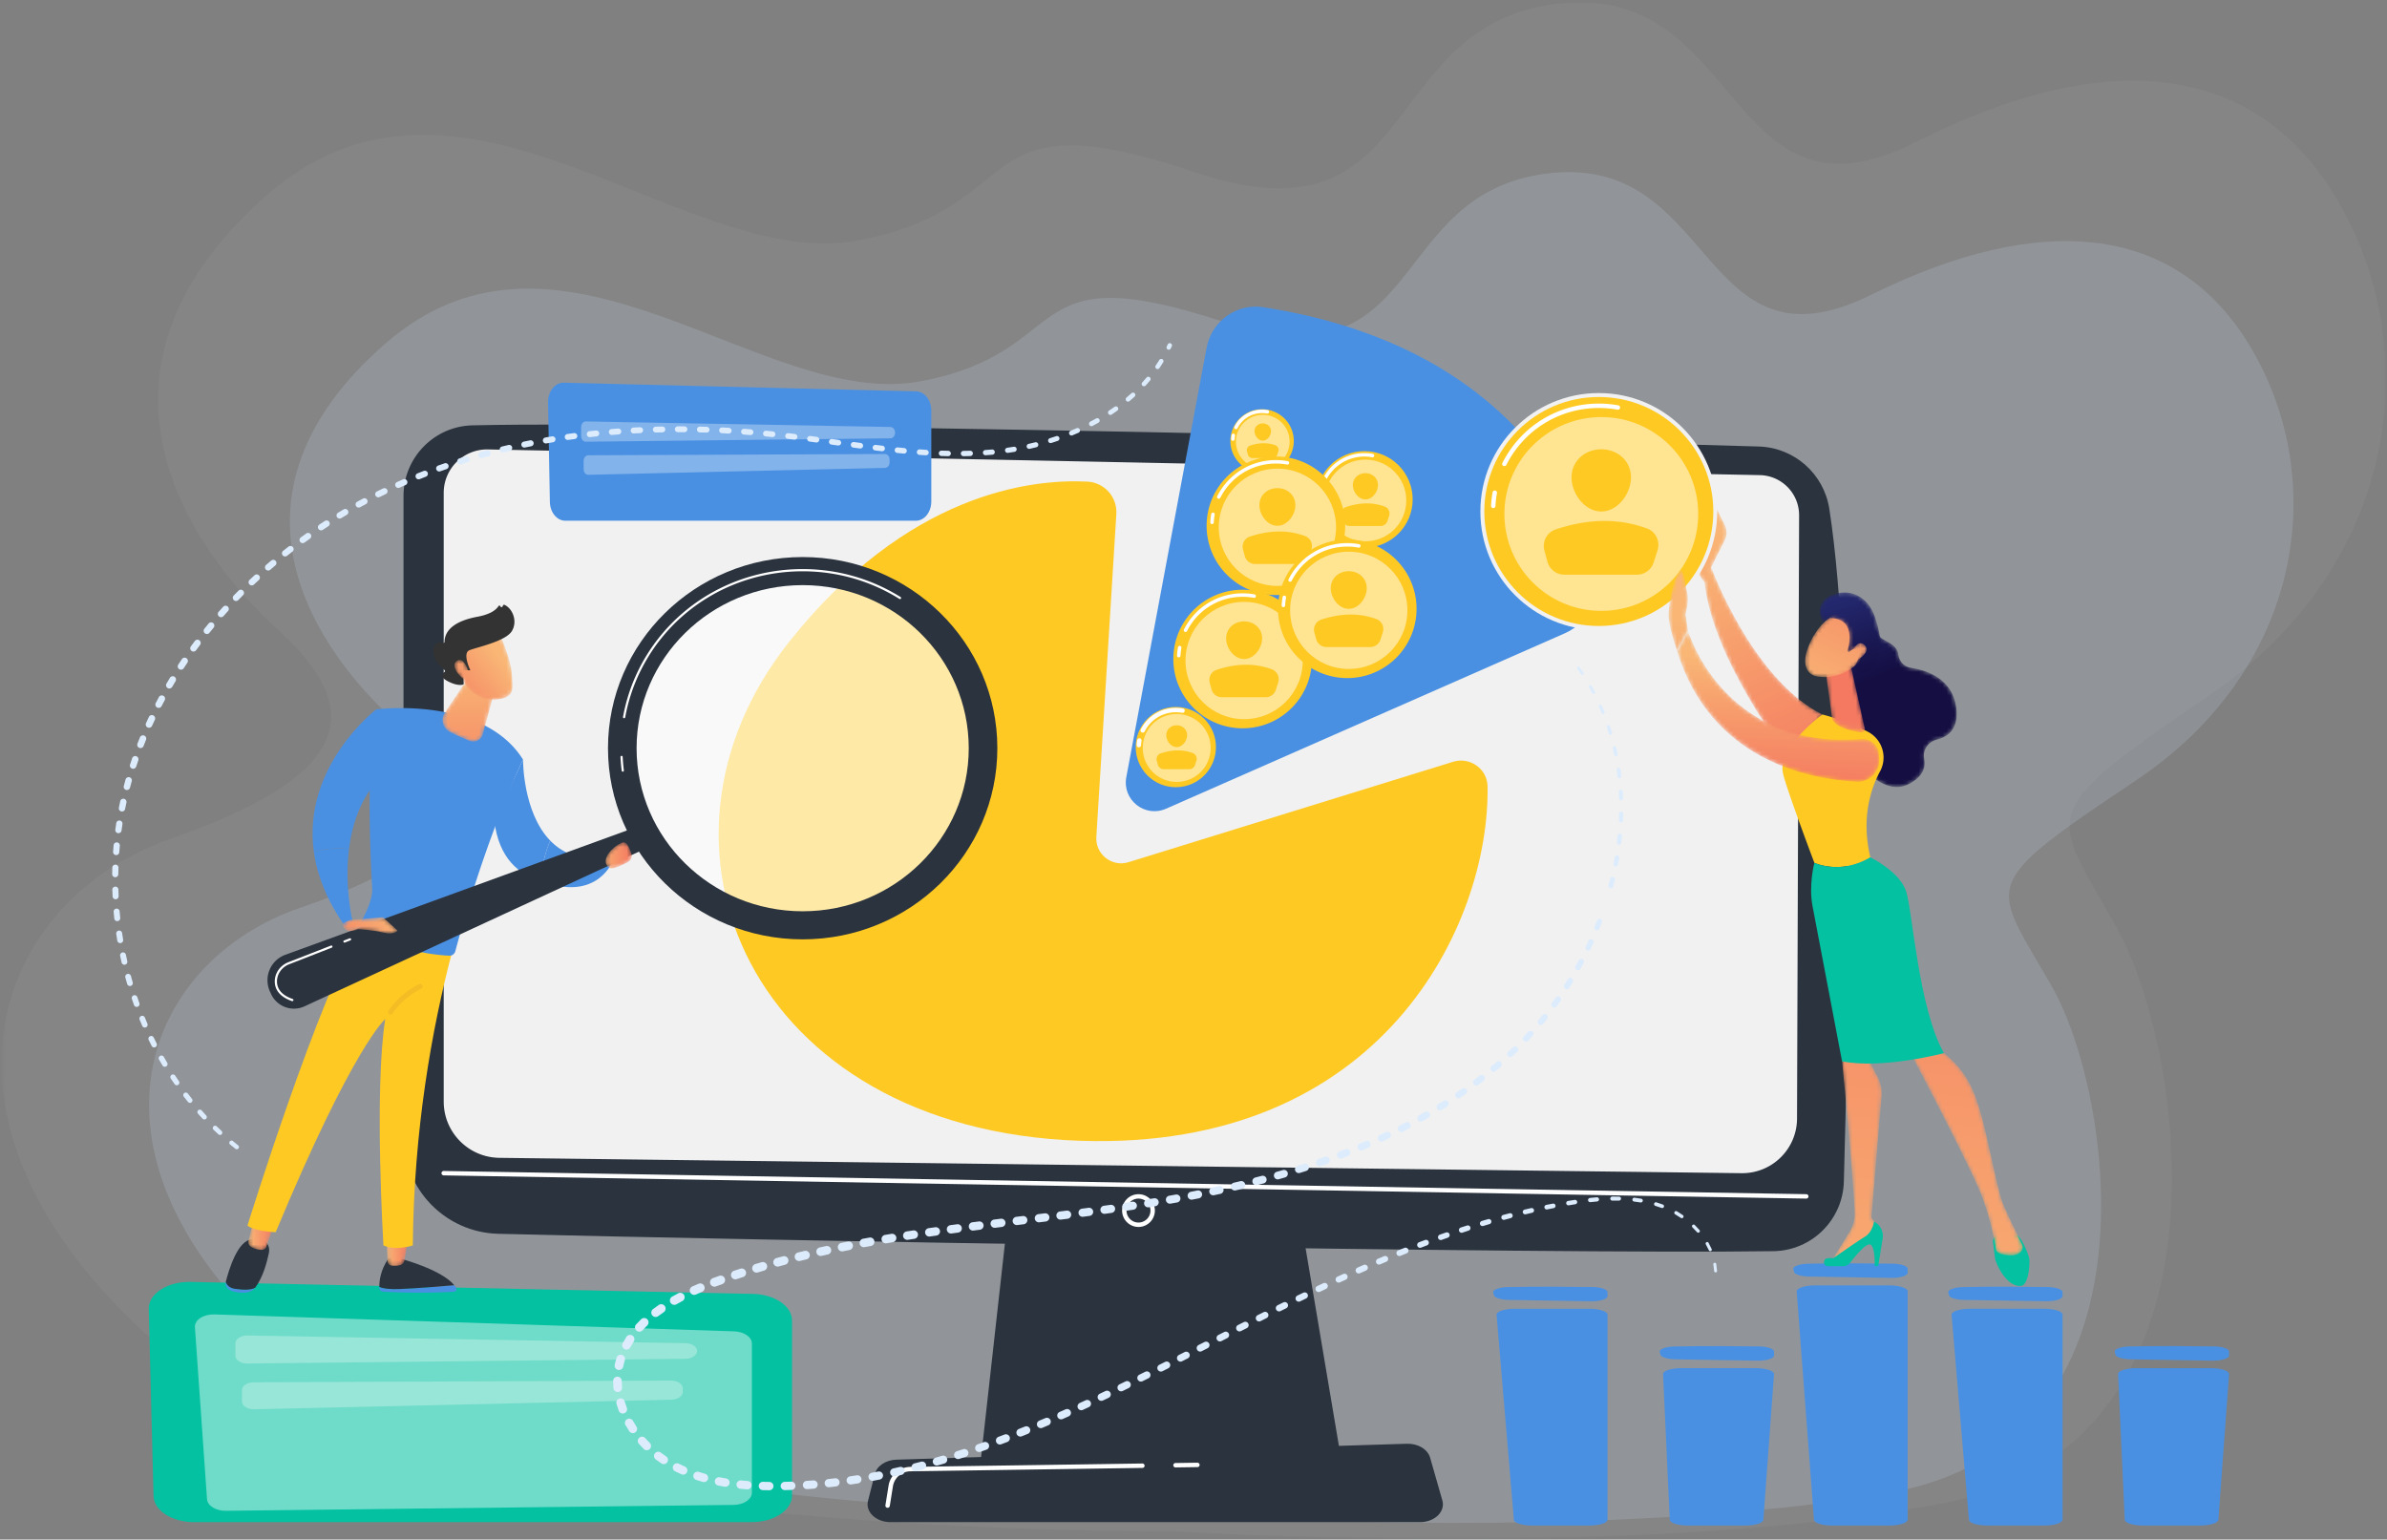
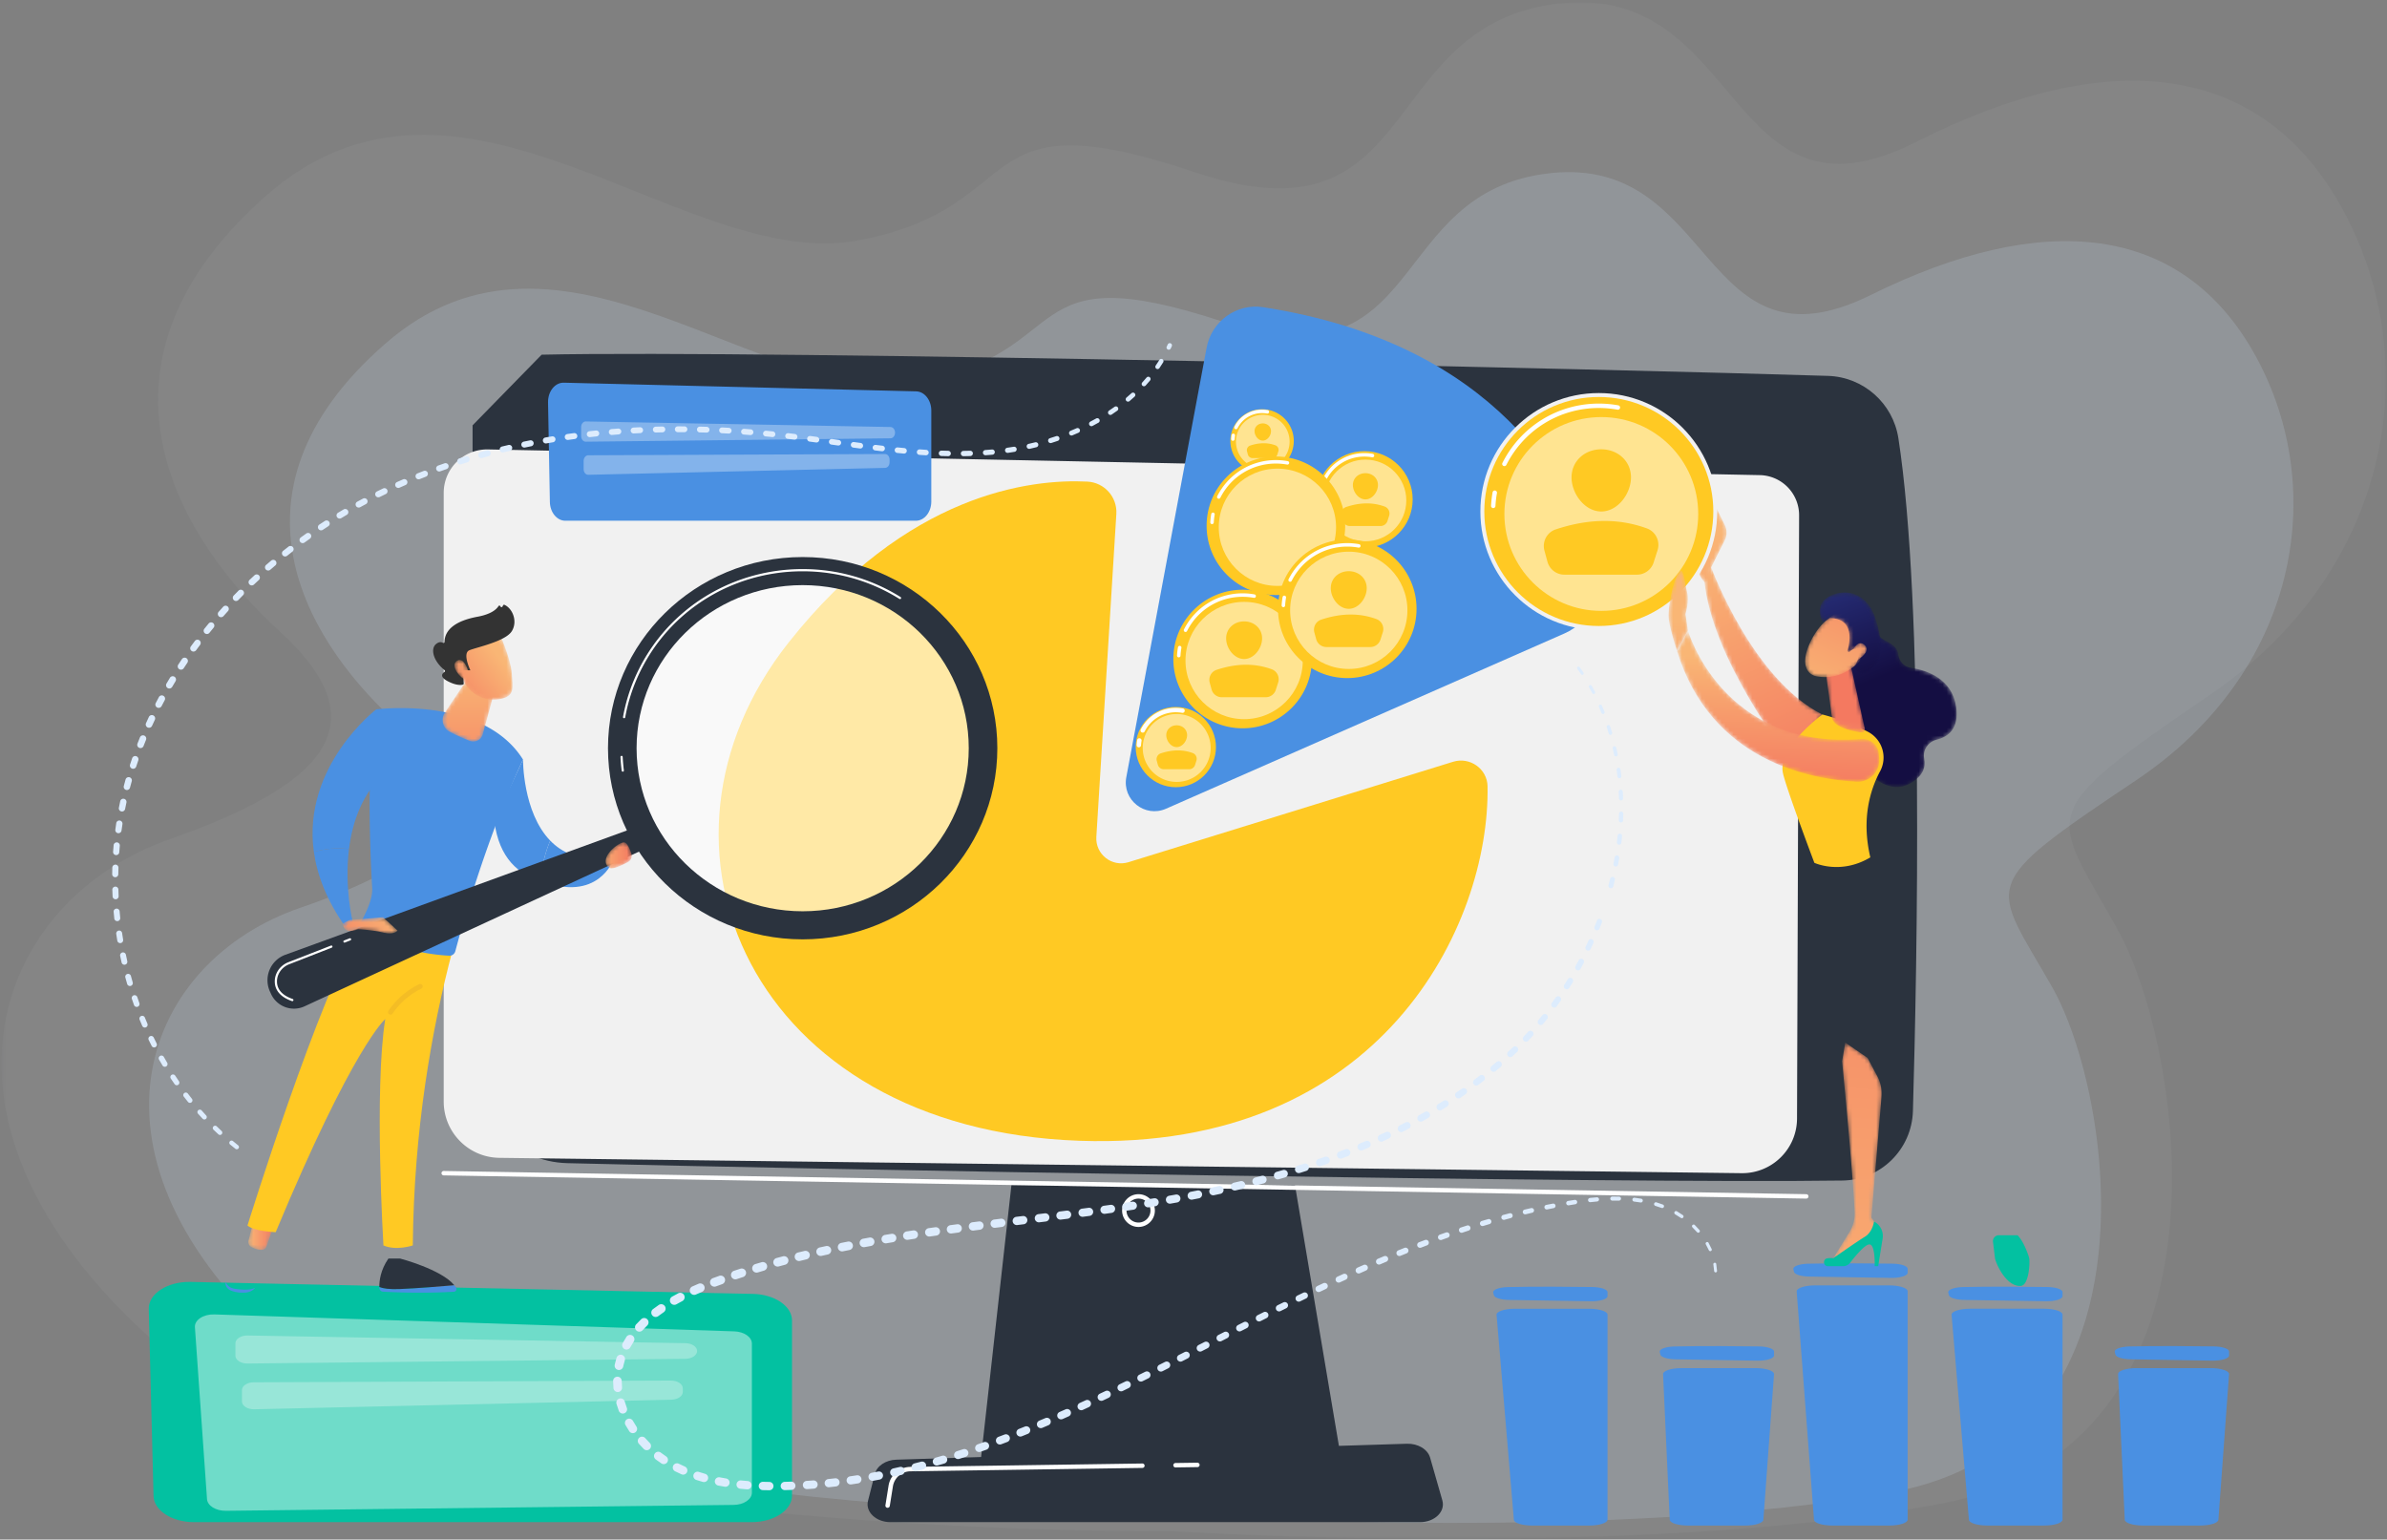
<svg xmlns="http://www.w3.org/2000/svg" xmlns:xlink="http://www.w3.org/1999/xlink" width="600" height="387">
  <rect width="100%" height="100%" fill="#808080" stroke="none" />
  <defs>
    <path d="M1.08.705c-1.894 1.184.982 4.732 2.504 4.89l.487-1.85S3.226.495 1.74.494c-.208 0-.428.064-.661.21" id="ab" />
    <path d="M.596 18.68c-.586 1.403 1.586 3.923 1.586 3.923l1.758-.496-.098-3.251 3.4-6.75a4.396 4.396 0 00.013-3.928L3.405.404S1.18 17.278.594 18.68" id="c" />
    <path d="M.471 3.86C2.39 23.593 21.21 47.68 21.21 47.68c3.06-.58 8.924-10.147 8.924-10.147C12.516 28.723 2.177.54 2.177.54L.47 3.86z" id="i" />
    <path d="M2.895 4.823S5.575 31.97 6.052 42.83a8.51 8.51 0 01-1.26 4.835l-4.66 7.568 11.844-6.989.235-1.445-1.938-2.666 2.539-30.41A9.322 9.322 0 0011.75 8.56L9.3 3.959 3.696.116l-.8 4.707z" id="l" />
-     <path d="M.49 2.352s15.7 29.782 18.197 36.581c2.495 6.8 3.37 12.473 3.403 13.01.053.84 1.097 1.645 3.974 1.645 1.485 0 2.213-.595 2.569-1.172a1.68 1.68 0 00.064-1.625c-.909-1.838-3.79-7.712-4.859-10.376-1.274-3.18-4.015-17.596-5.519-22.607-1.503-5.012-3.203-10.448-9.75-15.456 0 0-1.997-1.956-4.39-1.957C2.98.395 1.685.885.49 2.352" id="o" />
    <path d="M3.87.518l-2.73 1.21A1.844 1.844 0 00.061 3.665L1.476 13.92c.027.193.074.386.169.557.93 1.678 3.71 2.516 5.866 2.923 1.317.248 2.505.46 2.19-.841L6.407 1.769A1.844 1.844 0 004.616.359c-.248 0-.502.05-.746.159" id="r" />
    <path d="M8.095.452s-3.9 1.647-6.55 7.283C-1.109 13.37.871 15.97 3.36 16.329c2.486.357 6.207.303 10.14-3.338C17.115 9.648 13.806.22 9.313.22a3.39 3.39 0 00-1.218.233" id="u" />
    <path d="M2.604 1.086C-1.8 3.268.884 7.839.884 7.839l1.72-1.202c7.308.097 4.366 8.341 4.366 8.341l.458.236s1.593-1.713 2.285-.293c.69 1.42-1.007 4.073-1.007 4.073s1.284 3.217 4.4.38c3.118-2.837 2.797-6.807.924-12.737C12.667 2.322 9.57.192 6.288.192c-1.23 0-2.485.3-3.684.894" id="x" />
    <path d="M.02 3.13l.45 2.09C1.88 4.5 5.477 2.267 3.493.576c-.33-.28-.645-.398-.943-.398C1.055.177.019 3.13.019 3.13" id="A" />
    <path d="M.386 6.677l1.644 24.94s8.023 14.284 16.059 10.044c3.585-1.892 4.203-4.284 3.789-6.354-.432-2.158.988-4.236 3.125-4.76 2.91-.715 5.682-2.777 4.91-8.216-1.012-7.126-7.337-9.258-11.441-9.886-1.648-.252-2.872-1.578-3.077-3.232-.397-3.204-4.416-3.414-4.952-5.044C9.775 2.138 6.142.371 6.142.371L.386 6.677z" id="f" />
    <path d="M.298 5.56c8.556 27.617 33.517 32.181 45.14 32.77 3.245.164 5.89-2.567 5.637-5.807l-.094-1.208c-.174-2.236-2.137-3.894-4.373-3.713C11.661 30.432 2.995.326 2.995.326L.298 5.559z" id="D" />
    <path d="M2.88.71C1.556 2.643.016 9.518.435 12.582c.418 3.063 2.083 7.963 2.083 7.963l2.697-5.233-.609-4.164s1.01-3.179.414-5.406C4.521 3.88 4.285.256 3.446.257c-.164 0-.35.138-.566.453" id="G" />
    <path d="M.01.224l.274 5.42A1.24 1.24 0 001.342 6.81a4.821 4.821 0 002.198-.183c.511-.17.89-.6.985-1.126L5.472.224H.01z" id="J" />
    <path d="M.3 5.485a1.45 1.45 0 00.754 1.64c.75.385 1.806.79 2.776.672.456-.055.835-.377.987-.806l1.967-5.61L1.641.153.301 5.485z" id="M" />
    <path d="M.827 10.954c-1.1 1.64-.557 3.877 1.182 4.815 1.628.879 3.52 1.693 5.01 2.289a2.486 2.486 0 003.325-1.655l3.477-12.78L8.055.177.827 10.954z" id="P" />
    <path d="M1.841.925L.187 1.79c.045 3.142 3.77 1.463 3.77 1.463s3.694.168 6.392.853c2.698.686 3.56-.506 3.56-.506L10.264.238 1.84.925z" id="S" />
    <path d="M1.025 6.67c.728.568 3.224-.62 4.75-1.44a1.756 1.756 0 00.85-2.076C6.257 1.994 5.645.498 4.89.31a.612.612 0 00-.144-.016c-1.484 0-6.619 4.112-3.72 6.376" id="V" />
    <path d="M.35 4.749c-.644 2.18 2.225 7.506 2.225 7.506 1.83 3.457 5.21 5.455 9.222 4.756 4.012-.699 3.265-2.95 3.07-6.42-.192-3.47-3.07-10.08-3.07-10.08S.994 2.569.35 4.75" id="Y" />
    <path id="a" d="M.37.013h599.356v386.296H.37z" />
    <linearGradient x1="50.198%" y1="-.43%" x2="49.367%" y2="188.771%" id="Q">
      <stop stop-color="#F9B675" offset="0%" />
      <stop stop-color="#F47960" offset="100%" />
    </linearGradient>
    <linearGradient x1="44.53%" y1="169.796%" x2="57.73%" y2="-119.315%" id="p">
      <stop stop-color="#F9B675" offset="0%" />
      <stop stop-color="#F47960" offset="100%" />
    </linearGradient>
    <linearGradient x1="47.019%" y1="42.699%" x2="90.98%" y2="348.067%" id="d">
      <stop stop-color="#F9B675" offset="0%" />
      <stop stop-color="#F47960" offset="100%" />
    </linearGradient>
    <linearGradient x1="50.015%" y1="62.304%" x2="47.465%" y2="324.89%" id="H">
      <stop stop-color="#F9B675" offset="0%" />
      <stop stop-color="#F47960" offset="100%" />
    </linearGradient>
    <linearGradient x1="40.075%" y1="185.669%" x2="48.157%" y2="80.74%" id="s">
      <stop stop-color="#F9B675" offset="0%" />
      <stop stop-color="#F47960" offset="100%" />
    </linearGradient>
    <linearGradient x1=".001%" y1="50%" x2="99.997%" y2="50%" id="K">
      <stop stop-color="#F9B675" offset="0%" />
      <stop stop-color="#F47960" offset="100%" />
    </linearGradient>
    <linearGradient x1="30.823%" y1="-19.537%" x2="70.899%" y2="124.271%" id="j">
      <stop stop-color="#F9B675" offset="0%" />
      <stop stop-color="#F47960" offset="100%" />
    </linearGradient>
    <linearGradient x1="0%" y1="49.999%" x2="100.001%" y2="49.999%" id="N">
      <stop stop-color="#F9B675" offset="0%" />
      <stop stop-color="#F47960" offset="100%" />
    </linearGradient>
    <linearGradient x1="13.774%" y1="132.821%" x2="134.222%" y2="-103.272%" id="v">
      <stop stop-color="#F9B675" offset="0%" />
      <stop stop-color="#F47960" offset="100%" />
    </linearGradient>
    <linearGradient x1="51.672%" y1="19.169%" x2="47.099%" y2="103.418%" id="E">
      <stop stop-color="#F9B675" offset="0%" />
      <stop stop-color="#F47960" offset="100%" />
    </linearGradient>
    <linearGradient x1="162.578%" y1="-68.497%" x2="-66.148%" y2="178.349%" id="ac">
      <stop stop-color="#F9B675" offset="0%" />
      <stop stop-color="#F47960" offset="100%" />
    </linearGradient>
    <linearGradient x1="111.36%" y1="34.762%" x2="-57.953%" y2="79.36%" id="T">
      <stop stop-color="#F9B675" offset="0%" />
      <stop stop-color="#F47960" offset="100%" />
    </linearGradient>
    <linearGradient x1="28.353%" y1="-33.439%" x2="68.363%" y2="99.433%" id="y">
      <stop stop-color="#2A3482" offset="0%" />
      <stop stop-color="#140E42" offset="100%" />
    </linearGradient>
    <linearGradient x1=".001%" y1="50.003%" x2="99.997%" y2="50.003%" id="W">
      <stop stop-color="#F9B675" offset="0%" />
      <stop stop-color="#F47960" offset="100%" />
    </linearGradient>
    <linearGradient x1="48.204%" y1="160.226%" x2="53.708%" y2="-118.723%" id="m">
      <stop stop-color="#F9B675" offset="0%" />
      <stop stop-color="#F47960" offset="100%" />
    </linearGradient>
    <linearGradient x1="75.372%" y1="34.971%" x2="-12.544%" y2="110.625%" id="Z">
      <stop stop-color="#F9B675" offset="0%" />
      <stop stop-color="#F47960" offset="100%" />
    </linearGradient>
    <linearGradient x1="24.092%" y1="-34.571%" x2="42.15%" y2="29.696%" id="g">
      <stop stop-color="#2A3482" offset="0%" />
      <stop stop-color="#140E42" offset="100%" />
    </linearGradient>
    <linearGradient x1="-76.557%" y1="325.884%" x2="267.207%" y2="-434.869%" id="B">
      <stop stop-color="#F9B675" offset="0%" />
      <stop stop-color="#F47960" offset="100%" />
    </linearGradient>
  </defs>
  <g fill="none" fill-rule="evenodd">
    <g transform="translate(0 .542)">
      <mask id="b" fill="#fff">
        <use xlink:href="#a" />
      </mask>
      <path d="M294.857 384.375S91.35 386.767 34.665 332.976C-22.021 279.186-.684 225.561 42.72 210.37c43.403-15.192 50.807-30.99 27.452-52.3-23.354-21.31-53.016-65.054-3.766-109.013 49.249-43.96 105.445 19.181 149.463 10.797 44.018-8.385 26.584-36.623 84.471-17.121C358.227 62.233 345.464 5.455 392 .308c46.538-5.147 41.768 59.057 89.635 34.821 47.867-24.235 87.02-20.89 107.599 17.598 20.578 38.49 11.64 90.329-33.508 121.223-45.148 30.894-40.301 28.788-23.429 59.145 16.873 30.359 32.003 130.19-44.81 144.449-76.812 14.26-192.63 6.831-192.63 6.831" fill="#EFF8FF" opacity=".201" mask="url(#b)" />
    </g>
    <path d="M302.312 381.114S119.3 383.216 68.323 335.937c-50.977-47.28-31.789-94.414 7.244-107.767 39.033-13.352 45.69-27.238 24.688-45.969-21.003-18.73-47.677-57.18-3.388-95.818 44.29-38.638 94.827 16.86 134.412 9.49 39.585-7.37 23.907-32.19 75.964-15.049 52.057 17.14 40.58-32.766 82.43-37.29 41.85-4.523 37.56 51.91 80.607 30.608 43.047-21.303 78.257-18.363 96.763 15.467 18.507 33.83 10.467 79.395-30.133 106.55-40.6 27.154-36.243 25.303-21.07 51.987 15.175 26.683 28.78 114.432-40.297 126.964-69.077 12.533-173.23 6.004-173.23 6.004" fill="#C5DAEB" opacity=".201" />
    <path d="M513.812 383.483H499.54c-2.515 0-4.572-.641-4.633-1.445l-4.355-51.539c-.063-.832 2.03-1.517 4.633-1.517h18.627c2.56 0 4.635.663 4.635 1.481v51.539c0 .818-2.076 1.481-4.635 1.481m-24.094-58.575l.164.679c.154.641 1.775 1.146 3.786 1.18l20.57.337c2.289.038 4.209-.545 4.209-1.278v-1.027c0-.686-1.69-1.249-3.834-1.278-5.125-.07-14.356-.155-21.193.011-2.212.055-3.873.669-3.702 1.376m-14.844 58.575h-14.272c-2.515 0-4.572-.641-4.633-1.445l-4.354-57.406c-.064-.832 2.03-1.518 4.633-1.518h18.626c2.56 0 4.635.664 4.635 1.481v57.407c0 .818-2.076 1.481-4.635 1.481M450.78 319.04l.164.68c.155.641 1.775 1.146 3.786 1.179l20.57.338c2.289.037 4.21-.545 4.21-1.278v-1.027c0-.686-1.691-1.25-3.835-1.279-5.125-.07-14.356-.155-21.193.012-2.212.054-3.873.669-3.702 1.375m102.208 64.443h-14.272c-2.515 0-4.572-.641-4.633-1.445l-1.675-36.61c-.063-.832 2.03-1.517 4.634-1.517h18.625c2.56 0 4.635.663 4.635 1.481l-2.679 36.61c0 .818-2.075 1.481-4.635 1.481m-21.415-43.646l.164.68c.155.64 1.776 1.145 3.786 1.179l20.57.338c2.289.037 4.21-.545 4.21-1.279v-1.026c0-.686-1.69-1.25-3.834-1.28-5.126-.07-14.357-.154-21.194.013-2.212.054-3.873.668-3.702 1.375m-132.136 43.646h-14.272c-2.515 0-4.572-.641-4.633-1.445l-4.354-51.539c-.064-.832 2.03-1.517 4.633-1.517h18.626c2.56 0 4.635.663 4.635 1.481v51.539c0 .818-2.076 1.481-4.635 1.481m-24.094-58.575l.164.679c.155.641 1.776 1.146 3.786 1.18l20.57.337c2.289.038 4.21-.545 4.21-1.278v-1.027c0-.686-1.69-1.249-3.834-1.278-5.126-.07-14.357-.155-21.194.011-2.212.055-3.873.669-3.702 1.376m63.271 58.575h-14.272c-2.516 0-4.572-.641-4.634-1.445l-1.675-36.61c-.063-.832 2.03-1.517 4.634-1.517h18.626c2.56 0 4.634.663 4.634 1.481l-2.679 36.61c0 .818-2.075 1.481-4.634 1.481m-21.416-43.646l.165.68c.154.64 1.775 1.145 3.785 1.179l20.57.338c2.289.037 4.21-.545 4.21-1.279v-1.026c0-.686-1.69-1.25-3.834-1.28-5.125-.07-14.356-.154-21.193.013-2.212.054-3.873.668-3.703 1.375" fill="#4A90E2" />
    <path fill="#2B333E" d="M254.232 297.924l-7.84 70.318h90.965l-11.849-70.318z" />
-     <path d="M118.787 106.918c-9.653.217-17.36 8.101-17.36 17.756v161.048c0 13.249 10.557 24.082 23.8 24.423 58.823 1.518 264.556 5.195 320.55 4.37 9.624-.141 17.42-7.843 17.699-17.464 1.08-37.415 2.833-127.38-3.657-169.15-1.367-8.795-8.791-15.373-17.688-15.657-49.286-1.577-267.375-6.583-323.344-5.326" fill="#2B333E" />
+     <path d="M118.787 106.918v161.048c0 13.249 10.557 24.082 23.8 24.423 58.823 1.518 264.556 5.195 320.55 4.37 9.624-.141 17.42-7.843 17.699-17.464 1.08-37.415 2.833-127.38-3.657-169.15-1.367-8.795-8.791-15.373-17.688-15.657-49.286-1.577-267.375-6.583-323.344-5.326" fill="#2B333E" />
    <path d="M122.714 112.977c-6.131-.15-11.182 4.78-11.182 10.913v153.007c0 7.735 6.209 14.037 13.943 14.153l312.246 3.86c7.668.112 13.954-6.057 13.982-13.725l.523-151.64a10.075 10.075 0 00-9.83-10.109l-319.682-6.459z" fill="#F1F1F1" />
    <path d="M454.054 301.3h-.01l-342.522-5.836a.555.555 0 01-.545-.564c.005-.308.248-.538.564-.546l342.522 5.836a.556.556 0 01-.009 1.11m-167.882 0a3.012 3.012 0 00-3.01 3.01 3.012 3.012 0 003.01 3.008 3.012 3.012 0 003.009-3.009 3.012 3.012 0 00-3.01-3.008m0 7.127a4.124 4.124 0 01-4.118-4.119 4.124 4.124 0 014.119-4.119 4.124 4.124 0 014.119 4.12 4.124 4.124 0 01-4.12 4.118" fill="#FFF" />
    <path d="M356.95 382.63H223.816c-3.616 0-6.332-2.576-5.633-5.341l1.708-6.756c.514-2.032 2.75-3.524 5.404-3.606l128.346-4.006c2.774-.086 5.23 1.386 5.834 3.498l3.08 10.76c.8 2.797-1.93 5.45-5.605 5.45" fill="#2B333E" />
    <path d="M295.484 368.877a.555.555 0 01-.007-1.11l5.5-.08c.294.011.558.24.563.547a.554.554 0 01-.547.563l-5.5.08h-.009zm-72.372 10.148a.554.554 0 01-.549-.642l.785-4.914a5.602 5.602 0 015.46-4.726l58.333-.853h.009a.555.555 0 01.007 1.11l-58.333.853a4.494 4.494 0 00-4.38 3.791l-.785 4.913a.556.556 0 01-.547.468" fill="#FFF" />
    <path d="M280.605 129.214c.265-4.277-3.012-7.934-7.292-8.15-14.113-.707-45.337 2.781-75.143 40.52-40.153 50.84-9.495 122.333 73.226 125.18 76.017 2.617 103.081-54.316 102.518-89.085-.072-4.42-4.446-7.491-8.67-6.185l-81.583 25.24c-4.176 1.292-8.353-1.993-8.083-6.356l5.027-81.164z" fill="#FFC923" />
    <path d="M317.52 77.226c-6.69-1.038-12.98 3.517-14.223 10.172L283.108 195.38c-1.064 5.691 4.68 10.248 9.98 7.917l100.15-44.06c6.645-2.923 10.12-10.348 7.989-17.288-5.982-19.47-24.9-55.598-83.706-64.723" fill="#4A90E2" />
    <path d="M355.089 125.537c0 6.701-5.433 12.134-12.134 12.134-6.702 0-12.135-5.433-12.135-12.134 0-6.7 5.433-12.134 12.135-12.134 6.701 0 12.134 5.433 12.134 12.134" fill="#FFC923" />
    <path d="M331.77 125.381h-.024a.44.44 0 01-.415-.461c.026-.491.083-.983.17-1.462a.44.44 0 01.863.156c-.08.443-.133.898-.157 1.352a.438.438 0 01-.437.415m1.179-4.446a.438.438 0 01-.39-.636 11.59 11.59 0 0110.395-6.401 11.7 11.7 0 012.1.19.438.438 0 11-.158.861 10.861 10.861 0 00-1.942-.175 10.718 10.718 0 00-9.613 5.92.439.439 0 01-.392.241" fill="#FFF" />
    <path d="M353.489 125.802c0 5.672-4.598 10.27-10.27 10.27s-10.27-4.598-10.27-10.27 4.598-10.27 10.27-10.27 10.27 4.598 10.27 10.27" fill="#FFF" opacity=".5" />
    <path d="M346.363 121.92c0 1.74-1.41 3.617-3.148 3.617-1.74 0-3.149-1.877-3.149-3.616 0-1.74 1.41-2.973 3.149-2.973s3.148 1.234 3.148 2.973m-7.056 10.311h7.687a1.86 1.86 0 001.772-1.293l.413-1.293a1.858 1.858 0 00-1.123-2.312c-3.128-1.144-6.362-.998-9.676.105-.928.309-1.443 1.302-1.187 2.246l.319 1.174a1.86 1.86 0 001.795 1.373" fill="#FFC923" />
    <g transform="translate(426.272 123.762)">
      <mask id="e" fill="#fff">
        <use xlink:href="#c" />
      </mask>
      <path d="M.596 18.68c-.586 1.403 1.586 3.923 1.586 3.923l1.758-.496-.098-3.251 3.4-6.75a4.396 4.396 0 00.013-3.928L3.405.404S1.18 17.278.594 18.68" fill="url(#d)" mask="url(#e)" />
    </g>
    <g transform="translate(461.795 155.399)">
      <mask id="h" fill="#fff">
        <use xlink:href="#f" />
      </mask>
      <path d="M.386 6.677l1.644 24.94s8.023 14.284 16.059 10.044c3.585-1.892 4.203-4.284 3.789-6.354-.432-2.158.988-4.236 3.125-4.76 2.91-.715 5.682-2.777 4.91-8.216-1.012-7.126-7.337-9.258-11.441-9.886-1.648-.252-2.872-1.578-3.077-3.232-.397-3.204-4.416-3.414-4.952-5.044C9.775 2.138 6.142.371 6.142.371L.386 6.677z" fill="url(#g)" mask="url(#h)" />
    </g>
    <g transform="translate(427.937 142.078)">
      <mask id="k" fill="#fff">
        <use xlink:href="#i" />
      </mask>
      <path d="M.471 3.86C2.39 23.593 21.21 47.68 21.21 47.68c3.06-.58 8.924-10.147 8.924-10.147C12.516 28.723 2.177.54 2.177.54L.47 3.86z" fill="url(#j)" mask="url(#k)" />
    </g>
    <path d="M500.962 312.153l.52 4.275c.54 2.031 3.156 7.15 6.512 6.816 2.066-.205 2.314-6.238 2.026-7.143-.524-1.65-1.484-4.127-2.867-5.585h-4.741a1.46 1.46 0 00-1.45 1.637" fill="#03C1A1" />
    <g transform="translate(460.13 261.967)">
      <mask id="n" fill="#fff">
        <use xlink:href="#l" />
      </mask>
      <path d="M2.895 4.823S5.575 31.97 6.052 42.83a8.51 8.51 0 01-1.26 4.835l-4.66 7.568 11.844-6.989.235-1.445-1.938-2.666 2.539-30.41A9.322 9.322 0 0011.75 8.56L9.3 3.959 3.696.116l-.8 4.707z" fill="url(#m)" mask="url(#n)" />
    </g>
    <path d="M459.482 318.295h3.78c.707 0 1.374-.325 1.805-.885 1.18-1.532 3.62-4.518 4.787-4.596 1.572-.105 1.37 5.48 1.37 5.48h.881l1.116-6.941a4.109 4.109 0 00-2.156-4.295s-.359 2.657-2.307 3.832c-1.948 1.175-7.926 5.382-7.926 5.382s-.732-.103-1.536.042c-1.192.215-1.026 1.98.186 1.98" fill="#03C1A1" />
    <g transform="translate(479.556 261.967)">
      <mask id="q" fill="#fff">
        <use xlink:href="#o" />
      </mask>
      <path d="M.49 2.352s15.7 29.782 18.197 36.581c2.495 6.8 3.37 12.473 3.403 13.01.053.84 1.097 1.645 3.974 1.645 1.485 0 2.213-.595 2.569-1.172a1.68 1.68 0 00.064-1.625c-.909-1.838-3.79-7.712-4.859-10.376-1.274-3.18-4.015-17.596-5.519-22.607-1.503-5.012-3.203-10.448-9.75-15.456 0 0-1.997-1.956-4.39-1.957C2.98.395 1.685.885.49 2.352" fill="url(#p)" mask="url(#q)" />
    </g>
    <path d="M470.129 215.519c-2.3-9.744.013-17.084 2.443-21.61a7.304 7.304 0 00-3.059-9.964c-5.68-2.954-11.444-4.335-11.444-4.335s-11.255 8.228-9.92 14.669c.783 3.774 7.911 22.61 7.911 22.61s6.592 3.12 14.069-1.37" fill="#FFC923" />
-     <path d="M479.108 224.015c-1.649-4.965-8.98-8.496-8.98-8.496-7.475 4.49-14.067 1.37-14.067 1.37s-1.479 5.651-.459 10.902c1.02 5.252 7.422 39 7.422 39 10.087 2.043 25.6-2.057 25.6-2.057-6.425-11.406-7.868-35.753-9.516-40.719" fill="#03C1A1" />
    <g transform="translate(459.02 166.5)">
      <mask id="t" fill="#fff">
        <use xlink:href="#r" />
      </mask>
      <path d="M3.87.518l-2.73 1.21A1.844 1.844 0 00.061 3.665L1.476 13.92c.027.193.074.386.169.557.93 1.678 3.71 2.516 5.866 2.923 1.317.248 2.505.46 2.19-.841L6.407 1.769A1.844 1.844 0 004.616.359c-.248 0-.502.05-.746.159" fill="url(#s)" mask="url(#t)" />
    </g>
    <g transform="translate(453.469 153.734)">
      <mask id="w" fill="#fff">
        <use xlink:href="#u" />
      </mask>
      <path d="M8.095.452s-3.9 1.647-6.55 7.283C-1.109 13.37.871 15.97 3.36 16.329c2.486.357 6.207.303 10.14-3.338C17.115 9.648 13.806.22 9.313.22a3.39 3.39 0 00-1.218.233" fill="url(#v)" mask="url(#w)" />
    </g>
    <g transform="translate(457.354 148.738)">
      <mask id="z" fill="#fff">
        <use xlink:href="#x" />
      </mask>
      <path d="M2.604 1.086C-1.8 3.268.884 7.839.884 7.839l1.72-1.202c7.308.097 4.366 8.341 4.366 8.341l.458.236s1.593-1.713 2.285-.293c.69 1.42-1.007 4.073-1.007 4.073s1.284 3.217 4.4.38c3.118-2.837 2.797-6.807.924-12.737C12.667 2.322 9.57.192 6.288.192c-1.23 0-2.485.3-3.684.894" fill="url(#y)" mask="url(#z)" />
    </g>
    <g transform="translate(465.125 161.504)">
      <mask id="C" fill="#fff">
        <use xlink:href="#A" />
      </mask>
      <path d="M.02 3.13l.45 2.09C1.88 4.5 5.477 2.267 3.493.576c-.33-.28-.645-.398-.943-.398C1.055.177.019 3.13.019 3.13" fill="url(#B)" mask="url(#C)" />
    </g>
    <g transform="translate(421.277 158.174)">
      <mask id="F" fill="#fff">
        <use xlink:href="#D" />
      </mask>
      <path d="M.298 5.56c8.556 27.617 33.517 32.181 45.14 32.77 3.245.164 5.89-2.567 5.637-5.807l-.094-1.208c-.174-2.236-2.137-3.894-4.373-3.713C11.661 30.432 2.995.326 2.995.326L.298 5.559z" fill="url(#E)" mask="url(#F)" />
    </g>
    <path d="M431.651 128.576c0 16.442-13.33 29.772-29.772 29.772s-29.77-13.33-29.77-29.772c0-16.443 13.328-29.772 29.77-29.772 16.443 0 29.772 13.33 29.772 29.772" fill="#F1F1F1" />
    <path d="M430.661 128.576c0 15.896-12.885 28.781-28.781 28.781-15.896 0-28.782-12.885-28.782-28.781 0-15.896 12.886-28.781 28.782-28.781s28.781 12.885 28.781 28.78" fill="#FFC923" />
    <path d="M375.348 127.721h-.03a.556.556 0 01-.525-.584c.06-1.142.193-2.288.394-3.407a.556.556 0 011.093.197 26.137 26.137 0 00-.378 3.268.555.555 0 01-.554.526m2.798-10.546a.555.555 0 01-.495-.805c4.645-9.202 13.928-14.918 24.229-14.918 1.643 0 3.289.148 4.892.44a.554.554 0 01.447.645.553.553 0 01-.645.447 26.308 26.308 0 00-4.694-.422c-9.879 0-18.783 5.483-23.238 14.307a.556.556 0 01-.496.306" fill="#FFF" />
    <path d="M426.867 129.203c0 13.454-10.906 24.36-24.36 24.36-13.454 0-24.36-10.906-24.36-24.36 0-13.454 10.906-24.36 24.36-24.36 13.454 0 24.36 10.906 24.36 24.36" fill="#FFF" opacity=".5" />
    <path d="M409.965 119.998c0 4.125-3.344 8.578-7.469 8.578-4.124 0-7.468-4.453-7.468-8.578 0-4.125 3.344-7.051 7.468-7.051 4.125 0 7.47 2.926 7.47 7.051m-16.738 24.459h18.232c1.92 0 3.619-1.24 4.204-3.068l.98-3.067c.718-2.245-.45-4.676-2.663-5.486-7.42-2.713-15.092-2.364-22.951.25-2.203.733-3.424 3.089-2.817 5.328l.756 2.785a4.413 4.413 0 004.26 3.258" fill="#FFC923" />
    <g transform="translate(419.056 143.188)">
      <mask id="I" fill="#fff">
        <use xlink:href="#G" />
      </mask>
      <path d="M2.88.71C1.556 2.643.016 9.518.435 12.582c.418 3.063 2.083 7.963 2.083 7.963l2.697-5.233-.609-4.164s1.01-3.179.414-5.406C4.521 3.88 4.285.256 3.446.257c-.164 0-.35.138-.566.453" fill="url(#H)" mask="url(#I)" />
    </g>
    <path d="M305.643 187.801c0 5.57-4.516 10.085-10.085 10.085-5.57 0-10.084-4.516-10.084-10.085 0-5.57 4.514-10.084 10.084-10.084 5.57 0 10.085 4.515 10.085 10.084" fill="#FFC923" />
    <path d="M286.262 187.862h-.03a.555.555 0 01-.525-.585c.022-.415.07-.832.143-1.238a.555.555 0 011.093.197c-.065.36-.108.731-.127 1.1a.556.556 0 01-.554.526m.98-3.695a.554.554 0 01-.495-.805 9.822 9.822 0 018.81-5.426c.598 0 1.196.054 1.78.16a.555.555 0 01.446.646.55.55 0 01-.645.447 8.839 8.839 0 00-1.58-.143 8.718 8.718 0 00-7.82 4.815.555.555 0 01-.496.306" fill="#FFF" />
    <path d="M304.313 188.02a8.536 8.536 0 11-17.072 0 8.536 8.536 0 0117.072 0" fill="#FFF" opacity=".5" />
    <path d="M293.157 184.795c0-1.445 1.172-2.47 2.617-2.47s2.617 1.025 2.617 2.47c0 1.446-1.172 3.006-2.617 3.006s-2.617-1.56-2.617-3.006m-2.123 7.429a1.547 1.547 0 001.492 1.142h6.388c.673 0 1.268-.435 1.474-1.076l.343-1.074a1.546 1.546 0 00-.933-1.922c-2.6-.95-5.288-.828-8.042.088a1.54 1.54 0 00-.987 1.866l.265.976zm34.173-81.465a7.966 7.966 0 11-15.931-.001 7.966 7.966 0 0115.931 0" fill="#FFC923" />
    <path d="M309.9 110.807h-.024a.439.439 0 01-.415-.461 7.95 7.95 0 01.113-.98.439.439 0 01.864.157 6.852 6.852 0 00-.101.868.438.438 0 01-.438.416m.774-2.919a.439.439 0 01-.39-.636 7.758 7.758 0 016.959-4.284c.473 0 .945.042 1.405.126a.437.437 0 01.353.51.434.434 0 01-.51.352 7.03 7.03 0 00-1.248-.112 6.887 6.887 0 00-6.177 3.803.438.438 0 01-.392.241" fill="#FFF" />
    <path d="M324.157 110.932a6.742 6.742 0 11-13.483 0 6.742 6.742 0 0113.483 0" fill="#FFF" opacity=".5" />
    <path d="M319.48 108.385c0 1.141-.926 2.373-2.068 2.373-1.141 0-2.066-1.232-2.066-2.373 0-1.142.925-1.952 2.066-1.952 1.142 0 2.068.81 2.068 1.952m-4.633 6.768h5.046c.532 0 1.002-.343 1.164-.848l.271-.85a1.22 1.22 0 00-.737-1.517c-2.054-.75-4.177-.655-6.352.069a1.216 1.216 0 00-.78 1.474l.21.771a1.22 1.22 0 001.178.901m14.917 50.507c0 9.617-7.796 17.414-17.414 17.414-9.618 0-17.415-7.797-17.415-17.414 0-9.618 7.797-17.414 17.415-17.414 9.618 0 17.414 7.796 17.414 17.414" fill="#FFC923" />
    <path d="M296.297 165.245h-.023a.439.439 0 01-.415-.46c.036-.696.117-1.393.24-2.075a.437.437 0 11.862.156 15.895 15.895 0 00-.227 1.964.438.438 0 01-.437.415m1.693-6.381a.439.439 0 01-.39-.636c2.827-5.601 8.478-9.082 14.75-9.082 1.001 0 2.003.09 2.979.269.238.043.396.27.352.51a.436.436 0 01-.51.351 15.84 15.84 0 00-2.821-.253 15.573 15.573 0 00-13.968 8.6.438.438 0 01-.392.241" fill="#FFF" />
    <path d="M327.468 166.04c0 8.14-6.599 14.739-14.739 14.739s-14.739-6.6-14.739-14.74 6.6-14.739 14.74-14.739 14.74 6.6 14.74 14.74" fill="#FFF" opacity=".5" />
    <path d="M317.242 160.47c0 2.496-2.023 5.19-4.52 5.19-2.495 0-4.518-2.694-4.518-5.19 0-2.496 2.023-4.266 4.518-4.266 2.497 0 4.52 1.77 4.52 4.266m-12.704 12.827a2.67 2.67 0 002.577 1.972h11.032c1.16 0 2.189-.751 2.543-1.857l.593-1.855a2.667 2.667 0 00-1.611-3.319c-4.49-1.642-9.132-1.43-13.887.151-1.332.444-2.071 1.868-1.704 3.224l.457 1.684zm33.589-41.132c0 9.618-7.797 17.415-17.414 17.415-9.618 0-17.415-7.797-17.415-17.415 0-9.618 7.797-17.414 17.415-17.414 9.617 0 17.414 7.796 17.414 17.414" fill="#FFC923" />
    <path d="M304.66 131.75h-.023a.439.439 0 01-.415-.46 16.71 16.71 0 01.24-2.075.438.438 0 11.863.155 15.808 15.808 0 00-.228 1.965.438.438 0 01-.437.416m1.693-6.381a.438.438 0 01-.39-.636c2.827-5.602 8.478-9.083 14.75-9.083 1 0 2.002.09 2.978.269a.438.438 0 11-.156.862 15.87 15.87 0 00-2.822-.254 15.574 15.574 0 00-13.969 8.6.438.438 0 01-.391.242" fill="#FFF" />
    <path d="M335.831 132.545c0 8.14-6.6 14.739-14.739 14.739-8.14 0-14.738-6.6-14.738-14.74s6.598-14.739 14.738-14.739 14.74 6.6 14.74 14.74" fill="#FFF" opacity=".5" />
-     <path d="M325.605 126.975c0 2.496-2.024 5.19-4.52 5.19-2.495 0-4.518-2.694-4.518-5.19 0-2.495 2.023-4.266 4.519-4.266 2.495 0 4.519 1.77 4.519 4.266m-10.127 14.799h11.031c1.161 0 2.19-.751 2.544-1.857l.593-1.855a2.667 2.667 0 00-1.611-3.319c-4.49-1.641-9.132-1.43-13.887.151-1.333.444-2.072 1.869-1.705 3.224l.458 1.685a2.67 2.67 0 002.577 1.97" fill="#FFC923" />
    <path d="M356.064 153.04c0 9.618-7.796 17.414-17.414 17.414-9.617 0-17.414-7.796-17.414-17.414 0-9.617 7.797-17.414 17.414-17.414 9.618 0 17.414 7.797 17.414 17.414" fill="#FFC923" />
    <path d="M322.597 152.626h-.023a.44.44 0 01-.415-.462 16.71 16.71 0 01.24-2.074.438.438 0 11.863.155 15.693 15.693 0 00-.227 1.965.438.438 0 01-.438.416m1.693-6.382a.438.438 0 01-.39-.636c2.827-5.601 8.479-9.082 14.75-9.082 1.001 0 2.003.09 2.979.269a.438.438 0 11-.157.862 15.85 15.85 0 00-2.822-.254 15.572 15.572 0 00-13.968 8.6.437.437 0 01-.392.241" fill="#FFF" />
    <path d="M353.769 153.42c0 8.14-6.6 14.739-14.74 14.739s-14.739-6.6-14.739-14.74 6.6-14.739 14.739-14.739c8.14 0 14.74 6.6 14.74 14.74" fill="#FFF" opacity=".5" />
    <path d="M343.542 147.85c0 2.496-2.023 5.19-4.519 5.19-2.495 0-4.519-2.694-4.519-5.19 0-2.496 2.024-4.266 4.519-4.266 2.496 0 4.52 1.77 4.52 4.266m-10.128 14.799h11.032a2.67 2.67 0 002.542-1.857l.594-1.855a2.668 2.668 0 00-1.611-3.32c-4.49-1.64-9.131-1.43-13.886.152-1.333.444-2.072 1.87-1.705 3.224l.457 1.685a2.67 2.67 0 002.577 1.97" fill="#FFC923" />
    <path d="M137.756 101.12l.46 25.025c.035 2.64 1.763 4.757 3.882 4.757h88.113c2.145 0 3.883-2.166 3.883-4.839v-22.847c0-2.612-1.663-4.752-3.757-4.837L141.765 96.2c-2.218-.089-4.046 2.153-4.009 4.918" fill="#4A90E2" />
    <path d="M146.077 107.362v2.253c0 .793.522 1.433 1.159 1.42l76.622-.855c.623-.013 1.122-.645 1.122-1.42 0-.77-.492-1.4-1.11-1.421l-76.623-1.397c-.64-.021-1.17.621-1.17 1.42m.628 8.506v2.066c0 .803.535 1.447 1.18 1.419l74.622-1.738c.614-.026 1.101-.654 1.101-1.42v-.644c0-.788-.515-1.426-1.148-1.421l-74.622.317c-.627.005-1.133.64-1.133 1.42" fill="#FFF" opacity=".313" />
    <path d="M37.39 329.043l1.202 47.007c.093 3.651 4.617 6.58 10.164 6.58H188.92c5.614 0 10.166-2.997 10.166-6.692v-43.995c0-3.612-4.353-6.571-9.837-6.688l-141.363-3.012c-5.807-.124-10.59 2.976-10.494 6.8" fill="#03C1A1" />
    <path d="M48.994 333.624l3.042 43.226c.117 1.66 2.219 2.958 4.742 2.93l127.633-1.48c2.544-.03 4.583-1.396 4.583-3.071V337.74c0-1.636-1.951-2.986-4.435-3.066l-130.673-4.26c-2.75-.089-5.019 1.4-4.892 3.21" fill="#FFF" opacity=".429" />
    <path d="M59.172 337.677v3.114c0 1.098 1.367 1.983 3.034 1.965l110.084-1.182c1.63-.018 2.936-.892 2.936-1.966 0-1.064-1.288-1.935-2.906-1.963l-110.083-1.932c-1.68-.03-3.065.859-3.065 1.964m1.644 11.763v2.856c0 1.112 1.4 2.002 3.089 1.964l104.848-2.404c1.608-.038 2.882-.906 2.882-1.965v-.89c0-1.09-1.349-1.971-3.004-1.964l-104.849.438c-1.641.007-2.966.884-2.966 1.965" fill="#FFF" opacity=".284" />
    <path d="M114.193 323.076c-3.32.287-9.086.753-13.63.953-2.732.12-4.305-.147-5.21-.51a8.8 8.8 0 00.008.288.94.94 0 00.893.888c8.587.48 15.416.166 17.848.018.503-.03.802-.577.545-1.005a5.44 5.44 0 00-.454-.632" fill="#4A90E2" />
    <path d="M100.563 324.03c4.544-.2 10.309-.667 13.63-.954-3.265-4.007-13.63-6.708-13.63-6.708h-2.928c-2.013 2.903-2.305 5.666-2.283 7.151.906.362 2.479.63 5.21.51" fill="#2B333E" />
    <g transform="translate(97.132 311.366)">
      <mask id="L" fill="#fff">
        <use xlink:href="#J" />
      </mask>
-       <path d="M.01.224l.274 5.42A1.24 1.24 0 001.342 6.81a4.821 4.821 0 002.198-.183c.511-.17.89-.6.985-1.126L5.472.224H.01z" fill="url(#K)" mask="url(#L)" />
    </g>
    <path d="M59.119 323.988c-1.44-.2-2.093-.949-2.366-1.749a.658.658 0 00-.005.022c-.212.844.28 1.718 1.261 2.134 1.188.503 2.486.589 3.493.547 1.081-.044 2.074-.492 2.62-1.208l.007-.01c-1.085.536-2.608.6-5.01.264" fill="#4A90E2" />
-     <path d="M65.91 311.555h-2.414c-3.678-.076-5.987 7.681-6.743 10.684.274.8.925 1.548 2.366 1.75 2.402.334 3.925.271 5.01-.266 1.987-2.614 2.972-6.443 3.446-8.678.538-2.541-1.665-3.49-1.665-3.49" fill="#2B333E" />
    <g transform="translate(62.165 306.37)">
      <mask id="O" fill="#fff">
        <use xlink:href="#M" />
      </mask>
      <path d="M.3 5.485a1.45 1.45 0 00.754 1.64c.75.385 1.806.79 2.776.672.456-.055.835-.377.987-.806l1.967-5.61L1.641.153.301 5.485z" fill="url(#N)" mask="url(#O)" />
    </g>
    <path d="M62.207 308.064c1.668 1.48 7.093 1.675 7.093 1.675 19.542-46.902 27.536-53.565 27.536-53.565-2.822 17.702-.455 56.895-.455 56.895 3.224 1.423 7.382 0 7.382 0 .262-28.982 4.717-54.257 9.98-74.184-13.209-.297-20.233-4.816-22.526-6.63-11.01 17.75-29.01 75.809-29.01 75.809" fill="#FFC923" />
    <path d="M94.571 178.317c-2.5 12.47-1.604 34.788-1.015 44.969.165 2.86-1.832 6.828-3.447 9.533a.849.849 0 00.343 1.195c2.703 1.39 11.86 5.694 22.473 6.23.708.036 1.34-.446 1.523-1.131 7.873-29.394 17.016-48.178 17.016-48.178-10.095-16.121-36.893-12.618-36.893-12.618" fill="#4A90E2" />
    <path d="M98.169 255.063a.625.625 0 01-.534-.95c.105-.173 2.633-4.26 7.748-6.727a.626.626 0 01.544 1.126c-4.768 2.302-7.199 6.212-7.223 6.251a.626.626 0 01-.535.3" fill="#F4BD25" />
    <path d="M78.89 214.105c.803 5.81 3.176 12.146 7.922 18.876l1.804-1.471s-2.082-8.45-.898-18.04c-2.928-.571-6.386.018-8.828.635" fill="#4A90E2" />
    <path d="M97.364 193.703l-2.793-15.387s-18.656 14.262-15.68 35.789c2.441-.617 5.899-1.206 8.827-.635.853-6.909 3.4-14.408 9.646-19.767m34.1-2.768l-7.201 15.51c1.164 9.363 6.195 13.411 11.618 14.964.338-4.267 1.417-7.715 2.418-10.1-6.93-7.154-6.835-20.374-6.835-20.374" fill="#4A90E2" />
    <path d="M138.3 211.31c-1.002 2.384-2.08 5.832-2.419 10.1 14.47 5.614 18.298-5.275 18.298-5.275l-2.674-.471c-6.039.636-10.258-1.311-13.205-4.354" fill="#4A90E2" />
    <g transform="translate(111.008 168.165)">
      <mask id="R" fill="#fff">
        <use xlink:href="#P" />
      </mask>
      <path d="M.827 10.954c-1.1 1.64-.557 3.877 1.182 4.815 1.628.879 3.52 1.693 5.01 2.289a2.486 2.486 0 003.325-1.655l3.477-12.78L8.055.177.827 10.954z" fill="url(#Q)" mask="url(#R)" />
    </g>
    <path d="M160.811 207.583l-89.086 32.424a6.82 6.82 0 00-3.876 9.234l.27.594a6.34 6.34 0 008.434 3.13l86.502-40.016-2.244-5.366z" fill="#2B333E" />
    <path d="M245.736 188.08c0 23.85-19.69 43.183-43.977 43.183-24.288 0-43.977-19.334-43.977-43.184 0-23.85 19.689-43.184 43.977-43.184 24.287 0 43.977 19.334 43.977 43.184" fill="#FFF" opacity=".596" />
    <path d="M201.759 229.073c-23.056 0-41.746-18.353-41.746-40.994 0-22.64 18.69-40.993 41.746-40.993 23.055 0 41.746 18.353 41.746 40.993s-18.69 40.994-41.746 40.994m0-89.046c-27.026 0-48.935 21.514-48.935 48.052 0 26.539 21.909 48.052 48.935 48.052 27.026 0 48.934-21.513 48.934-48.052 0-26.538-21.908-48.052-48.934-48.052" fill="#2B333E" />
    <path d="M156.88 180.544a.278.278 0 01-.274-.326 44.25 44.25 0 012.638-9.025c7.046-17.094 23.735-28.14 42.515-28.14 8.757 0 17.27 2.433 24.618 7.036a.277.277 0 11-.294.47c-7.26-4.547-15.671-6.95-24.324-6.95-18.555 0-35.041 10.91-42.002 27.795v.002a43.668 43.668 0 00-2.603 8.91.278.278 0 01-.273.228m-.336 13.436a.278.278 0 01-.275-.242 44.862 44.862 0 01-.305-3.442.277.277 0 01.264-.29c.155-.027.283.11.29.263.057 1.132.158 2.276.301 3.399a.277.277 0 01-.275.312" fill="#FFF" />
    <g transform="translate(86.031 230.33)">
      <mask id="U" fill="#fff">
        <use xlink:href="#S" />
      </mask>
      <path d="M1.841.925L.187 1.79c.045 3.142 3.77 1.463 3.77 1.463s3.694.168 6.392.853c2.698.686 3.56-.506 3.56-.506L10.264.238 1.84.925z" fill="url(#T)" mask="url(#U)" />
    </g>
    <g transform="translate(152.081 211.458)">
      <mask id="X" fill="#fff">
        <use xlink:href="#V" />
      </mask>
      <path d="M1.025 6.67c.728.568 3.224-.62 4.75-1.44a1.756 1.756 0 00.85-2.076C6.257 1.994 5.645.498 4.89.31a.612.612 0 00-.144-.016c-1.484 0-6.619 4.112-3.72 6.376" fill="url(#W)" mask="url(#X)" />
    </g>
    <path d="M73.483 251.667a.292.292 0 01-.091-.015c-3.453-1.194-4.255-3.23-4.32-4.727-.095-2.188 1.28-4.22 3.423-5.055l10.696-4.172a.278.278 0 01.202.518l-10.697 4.17c-1.92.75-3.154 2.564-3.07 4.516.084 1.927 1.412 3.349 3.948 4.225a.278.278 0 01-.091.54m13.105-14.717a.278.278 0 01-.1-.537l1.386-.54a.277.277 0 11.201.516l-1.386.541a.28.28 0 01-.1.02" fill="#FFF" />
    <g transform="translate(113.784 158.73)">
      <mask id="aa" fill="#fff">
        <use xlink:href="#Y" />
      </mask>
      <path d="M.35 4.749c-.644 2.18 2.225 7.506 2.225 7.506 1.83 3.457 5.21 5.455 9.222 4.756 4.012-.699 3.265-2.95 3.07-6.42-.192-3.47-3.07-10.08-3.07-10.08S.994 2.569.35 4.75" fill="url(#Z)" mask="url(#aa)" />
    </g>
    <path d="M117.73 168.5h.507s-2.09-4.287-.254-5.04c1.836-.753 9.109-2.236 10.678-4.817 1.513-2.487.164-5.701-1.854-6.6a.27.27 0 00-.344.126l-.167.317a.273.273 0 01-.503-.051c-.064-.224-.366-.273-.488-.075-.481.772-1.782 2.026-5.27 2.67-4.95.914-8.222 2.917-8.303 6.338a.273.273 0 01-.422.223c-.365-.222-.95-.327-1.731.33-1.36 1.143-.804 4.108 2.176 6.546.141.116.14.338-.013.437-.54.352-1.345 1.188.742 2.304 2.134 1.141 3.397 1.016 3.873.894a.272.272 0 00.207-.282l-.188-3.032a.273.273 0 01.272-.289h1.081z" fill="#333" />
    <g transform="translate(113.784 165.39)">
      <mask id="ad" fill="#fff">
        <use xlink:href="#ab" />
      </mask>
      <path d="M1.08.705c-1.894 1.184.982 4.732 2.504 4.89l.487-1.85S3.226.495 1.74.494c-.208 0-.428.064-.661.21" fill="url(#ac)" mask="url(#ad)" />
    </g>
    <path d="M397.066 167.717l.96 1.374a.364.364 0 01-.597.416l-.002-.003-.005-.009-.935-1.365-.006-.009a.355.355 0 01.585-.404m3.035 4.689l.818 1.463a.388.388 0 11-.68.38l-.001-.004-.006-.01-.792-1.45-.006-.01a.381.381 0 01.667-.37m2.553 4.969l.669 1.537a.414.414 0 01-.76.33l-.002-.003-.005-.01-.645-1.522-.005-.01a.407.407 0 01.748-.322m2.055 5.197l.518 1.594a.44.44 0 01-.837.271v-.003l-.005-.012-.496-1.575-.003-.011a.432.432 0 01.823-.264m1.552 5.369l.369 1.634a.465.465 0 11-.908.205v-.004l-.003-.012-.348-1.614-.003-.012a.456.456 0 01.893-.197m1.059 5.488l.224 1.661a.49.49 0 11-.973.131v-.004l-.002-.013-.205-1.639-.002-.011a.483.483 0 01.958-.125m.582 5.559l.084 1.674a.515.515 0 11-1.03.052v-.017l-.07-1.65v-.012a.509.509 0 011.016-.047m.126 5.586l-.047 1.676a.542.542 0 01-1.082-.03v-.006l.001-.012.061-1.651v-.012a.533.533 0 011.067.035m-.304 5.579l-.172 1.669a.565.565 0 11-1.127-.116v-.006l.002-.011.184-1.643.002-.012a.56.56 0 011.111.12m-.71 5.543l-.29 1.652a.592.592 0 01-1.166-.204v-.005l.003-.012.3-1.626.002-.012a.585.585 0 011.15.207m-1.094 5.482l-.4 1.629a.617.617 0 11-1.2-.295l.002-.005.003-.012.409-1.602.003-.012a.61.61 0 011.183.297m-3.26 10.689l-.606 1.566a.668.668 0 11-1.246-.482l.002-.006.004-.011.612-1.537.004-.012a.661.661 0 011.23.482m-2.132 5.171l-.702 1.524a.693.693 0 11-1.26-.58l.003-.005.005-.012.705-1.494.006-.012a.686.686 0 011.243.58m-2.447 5.028l-.795 1.479a.719.719 0 11-1.267-.68l.004-.006.006-.012.795-1.448.006-.012a.71.71 0 011.25.68m-2.754 4.869l-.887 1.425a.74.74 0 01-1.255-.78l.001-.004.008-.012.88-1.397.007-.012a.735.735 0 011.246.78m-3.059 4.686l-.974 1.368a.754.754 0 01-1.228-.874l.002-.004.009-.011.964-1.34.009-.011a.748.748 0 011.218.872m-3.348 4.487l-1.06 1.303a.768.768 0 01-1.19-.968l.001-.003.01-.012 1.048-1.276.01-.01a.764.764 0 011.181.966m-3.63 4.264l-1.143 1.232a.782.782 0 01-1.147-1.064l.003-.003.01-.012 1.13-1.203.01-.011a.779.779 0 011.137 1.06m-3.907 4.017l-1.219 1.151a.797.797 0 01-1.094-1.158l.003-.003.01-.008 1.206-1.127.01-.01a.791.791 0 011.084 1.155m-4.135 3.763l-1.278 1.087a.81.81 0 11-1.05-1.236l.003-.002.01-.008 1.264-1.064.01-.008a.807.807 0 011.041 1.231m-4.323 3.545l-1.33 1.021a.824.824 0 11-1.004-1.31l.003-.001.01-.008 1.316-1 .01-.006a.82.82 0 01.995 1.304m-4.493 3.326l-1.377.955a.84.84 0 01-.956-1.38l.003-.002.01-.007 1.363-.934.01-.007a.836.836 0 01.948 1.375m-4.645 3.107l-1.42.89a.854.854 0 01-.907-1.446l.004-.002.01-.007 1.405-.87.01-.006a.85.85 0 01.898 1.441m-4.779 2.894l-1.458.827a.868.868 0 01-.856-1.51l.004-.002.01-.005 1.442-.809.01-.005a.863.863 0 01.848 1.504m-4.897 2.685l-1.49.767a.881.881 0 01-.807-1.569l.004-.002.01-.005 1.474-.75.01-.004a.878.878 0 01.8 1.563m-5.001 2.487l-1.518.707a.896.896 0 11-.758-1.624l.005-.001.009-.005 1.503-.692.01-.004a.892.892 0 01.75 1.619m-5.089 2.295l-1.542.654a.911.911 0 01-.71-1.678l.004-.001.009-.004 1.528-.638.008-.003a.907.907 0 01.703 1.67m-5.165 2.115l-1.561.601a.925.925 0 01-.665-1.726l.005-.001.008-.004 1.549-.586.008-.004a.921.921 0 01.656 1.72m-5.229 1.946l-1.58.552a.939.939 0 11-.619-1.773l.005-.002.008-.002 1.566-.54.008-.002a.935.935 0 01.612 1.767m-5.283 1.786l-1.595.506a.953.953 0 11-.577-1.817l.005-.001.007-.003 1.582-.494.008-.002a.948.948 0 01.57 1.81m-5.331 1.638l-1.606.464a.969.969 0 01-.537-1.86h.005l.007-.003 1.595-.451.007-.002a.963.963 0 01.53 1.852m-5.372 1.5l-1.62.426a.982.982 0 01-.497-1.9l.004-.001.007-.002 1.608-.414.007-.001a.977.977 0 01.491 1.892m-5.403 1.372l-1.626.386a.993.993 0 11-.459-1.934h.002l.006-.001 1.615-.38.006-.002a.992.992 0 01.456 1.931m-5.43 1.245l-1.633.352a.998.998 0 11-.421-1.951h.002l.005-.002 1.623-.347h.006a.997.997 0 01.418 1.948m-5.452 1.137l-1.64.322a1.003 1.003 0 11-.385-1.969h.006l1.63-.318h.005a1.001 1.001 0 01.384 1.966m-5.47 1.039l-1.644.293a1.006 1.006 0 11-.354-1.984h.001l.005-.001 1.635-.29h.005a1.006 1.006 0 01.352 1.981m-5.484.95l-1.648.268a1.012 1.012 0 01-.326-1.998h.006l1.64-.266h.004a1.011 1.011 0 01.324 1.996m-5.498.87l-1.65.246a1.017 1.017 0 11-.3-2.012h.004l1.644-.243h.004a1.015 1.015 0 01.298 2.009m-5.505.803l-1.653.231a1.022 1.022 0 01-.283-2.024h.004l1.65-.228a1.02 1.02 0 11.282 2.02m-5.508.755l-1.653.22a1.027 1.027 0 01-.27-2.036h.004l1.65-.217a1.025 1.025 0 11.269 2.033m-5.51.718l-1.653.21a1.032 1.032 0 11-.26-2.046h.003l1.65-.207a1.03 1.03 0 01.26 2.043m-5.51.695l-1.653.205a1.037 1.037 0 01-.255-2.056h.001l1.653-.203a1.034 1.034 0 01.254 2.054m-5.509.682l-1.653.205a1.04 1.04 0 11-.255-2.066h.001l1.654-.202a1.04 1.04 0 01.253 2.063m-5.507.683l-1.652.207a1.046 1.046 0 11-.26-2.074h.002l1.653-.204a1.044 1.044 0 01.257 2.071m-5.503.696l-1.65.213a1.05 1.05 0 01-.272-2.083h.003l1.654-.21a1.049 1.049 0 01.265 2.08m-5.498.72l-1.648.221a1.055 1.055 0 11-.286-2.09h.003l1.653-.22a1.053 1.053 0 11.278 2.088m-5.491.756l-1.645.236h-.003a1.06 1.06 0 01-.3-2.098h.001l1.652-.233a1.058 1.058 0 11.297 2.095h-.002zm-5.481.805l-1.641.252h-.004a1.064 1.064 0 11-.324-2.103h.002l1.65-.252a1.064 1.064 0 01.319 2.102h-.002zm-5.469.864l-1.638.273h-.004a1.07 1.07 0 01-.352-2.108h.002l1.647-.272a1.067 1.067 0 11.347 2.107h-.002zm-5.455.937l-1.636.299h-.005a1.074 1.074 0 01-.384-2.113h.001l1.647-.297a1.073 1.073 0 01.38 2.11l-.003.001zm-5.44 1.023l-1.628.325-.006.002a1.078 1.078 0 11-.422-2.116h.002l1.64-.325a1.077 1.077 0 01.418 2.114h-.004zm-5.417 1.12l-1.619.356-.007.002a1.084 1.084 0 01-.466-2.116h.003l1.633-.357a1.082 1.082 0 01.46 2.114l-.004.001zm-5.386 1.227l-1.61.392-.007.001a1.088 1.088 0 11-.513-2.115h.001l1.625-.391a1.086 1.086 0 11.51 2.112l-.006.001zm-5.356 1.349l-1.598.428-.008.003a1.092 1.092 0 11-.567-2.11h.002l1.615-.432a1.091 1.091 0 01.562 2.109l-.006.001zm-5.318 1.479l-1.585.471-.009.002a1.098 1.098 0 01-.624-2.104h.001l1.604-.473a1.095 1.095 0 11.62 2.102l-.007.002zm-5.273 1.621l-1.571.517-.01.003a1.102 1.102 0 01-.686-2.095l1.592-.519a1.1 1.1 0 11.683 2.093l-.008.002zm-5.22 1.775l-1.556.564-.01.003a1.107 1.107 0 11-.754-2.081h.002l1.576-.569a1.106 1.106 0 01.75 2.08l-.009.003zm-5.124 1.966l-1.505.651-.023.01a1.109 1.109 0 01-.882-2.034l1.55-.674a1.11 1.11 0 11.885 2.036h-.002l-.023.011zm-4.94 2.312l-1.432.78-.03.017a1.104 1.104 0 01-1.058-1.94l1.491-.814a1.105 1.105 0 111.061 1.94l-.002.001-.03.016zm-4.651 2.782l-1.313.943-.04.029a1.1 1.1 0 11-1.284-1.785l1.39-1.003a1.101 1.101 0 011.287 1.786l-.001.001-.039.029zm-4.173 3.37l-1.116 1.144-.048.048a1.095 1.095 0 01-1.568-1.53l1.209-1.24a1.096 1.096 0 111.57 1.53v.001l-.047.047zm-3.394 4.061l-.808 1.354-.045.076a1.09 1.09 0 01-1.874-1.115l.895-1.507a1.092 1.092 0 011.878 1.116l-.001.001-.045.075zm-2.228 4.73c-.129.507-.28 1.01-.394 1.518l-.005.022a1.087 1.087 0 01-2.122-.47c.127-.576.293-1.137.44-1.706a1.087 1.087 0 112.105.542l-.024.094zm-.76 5.146l.078 1.568.005.094a1.082 1.082 0 01-2.16.11l-.09-1.757a1.083 1.083 0 012.162-.112v.003l.005.094zm.77 5.178l.498 1.505.025.075a1.077 1.077 0 01-2.046.678l-.55-1.656a1.078 1.078 0 112.048-.68v.001l.025.077zm2.07 4.865l.831 1.363.036.059a1.072 1.072 0 11-1.832 1.119l-.905-1.478a1.075 1.075 0 111.833-1.123v.001l.037.06zm3.093 4.329l1.094 1.169.044.046a1.069 1.069 0 01-1.56 1.462l-1.183-1.26a1.07 1.07 0 011.56-1.465l.002.001.043.047zm3.903 3.628l1.305.929.054.038a1.065 1.065 0 01-1.233 1.736l-1.414-1.003a1.066 1.066 0 011.233-1.739l.002.002.053.037zm4.557 2.803l1.46.688.046.022a1.06 1.06 0 01-.903 1.918l-1.553-.728a1.061 1.061 0 11.903-1.923v.002l.047.02zm4.987 2.038l1.554.474.04.011a1.056 1.056 0 01-.616 2.021l-1.633-.495a1.058 1.058 0 01.614-2.024l.002.001.04.012zm5.249 1.357l1.606.29.032.007a1.052 1.052 0 01-.374 2.07l-1.67-.3a1.054 1.054 0 01.371-2.073h.002l.033.006zm5.389.79l1.634.145.025.002a1.047 1.047 0 01-.184 2.087l-1.683-.147a1.048 1.048 0 11.182-2.09l.001.001.025.002zm5.464.343l1.647.033h.017a1.043 1.043 0 01-.039 2.085l-1.683-.03a1.045 1.045 0 01.038-2.088h.02zm5.497.007l1.651-.047h.013a1.039 1.039 0 01.061 2.075l-1.677.052a1.04 1.04 0 01-.063-2.08h.015zm5.501-.239l1.648-.116.013-.001a1.034 1.034 0 01.147 2.063l-1.673.121a1.036 1.036 0 01-.15-2.066h.015zm5.487-.466l1.642-.183.013-.002a1.03 1.03 0 01.23 2.047l-1.667.19a1.032 1.032 0 11-.232-2.05h.002l.012-.002zm5.465-.685l1.634-.246.012-.002a1.025 1.025 0 01.308 2.028l-1.657.252a1.027 1.027 0 11-.31-2.03h.002l.011-.002zm5.437-.893l1.624-.307.011-.002a1.022 1.022 0 01.38 2.007l-1.645.313a1.022 1.022 0 11-.382-2.009l.012-.002zm5.402-1.09l1.614-.363.01-.003a1.017 1.017 0 01.448 1.984l-1.633.371a1.018 1.018 0 01-.45-1.986h.001l.01-.003zm5.365-1.273l1.602-.416.009-.002a1.012 1.012 0 01.51 1.96l-1.62.422a1.014 1.014 0 11-.512-1.961h.001l.01-.003zm5.324-1.444l1.589-.464.008-.003a1.009 1.009 0 01.567 1.936l-1.605.47a1.01 1.01 0 11-.57-1.936h.003l.008-.003zm5.282-1.6l1.576-.509.008-.002a1.003 1.003 0 01.618 1.91l-1.591.516a1.005 1.005 0 01-.62-1.912h.001l.008-.003zm5.24-1.744l1.563-.549.007-.002a1 1 0 01.664 1.885l-1.577.557a1.001 1.001 0 01-.666-1.887l.001-.001.008-.003zm5.198-1.872l1.55-.586.007-.002a.995.995 0 01.704 1.861l-1.563.593a.997.997 0 01-.706-1.864h.001l.006-.002zm5.157-1.99l1.541-.614.006-.002a.988.988 0 01.736 1.831l-1.548.627a.991.991 0 01-.745-1.837l.005-.002.005-.003zm5.123-2.084l1.53-.644.005-.002a.974.974 0 01.76 1.794l-1.536.655a.978.978 0 11-.767-1.8l.004-.001.005-.002zm5.089-2.176l1.52-.669.004-.002a.96.96 0 01.778 1.758l-1.525.679a.964.964 0 11-.786-1.762l.005-.002.004-.002zm5.056-2.256l1.511-.69.004-.001a.947.947 0 01.791 1.722l-1.514.7a.952.952 0 01-.8-1.727l.005-.002.003-.002zm5.028-2.322l1.502-.708h.002a.935.935 0 01.8 1.688l-1.502.717a.939.939 0 01-.808-1.694l.004-.002.002-.001zm5.002-2.379l1.5-.724a.921.921 0 01.807 1.656l-1.5.733a.925.925 0 11-.813-1.662l.006-.003zm4.986-2.427l1.492-.735a.908.908 0 01.808 1.626l-1.492.744a.912.912 0 11-.814-1.632l.006-.003zm4.969-2.462l1.488-.744a.895.895 0 01.805 1.599l-1.487.752a.9.9 0 01-.812-1.604l.005-.003zm4.957-2.487l1.486-.75a.882.882 0 01.798 1.571l-1.483.759a.886.886 0 01-.806-1.578l.005-.002zm4.951-2.504l1.486-.753a.868.868 0 01.789 1.547l-1.482.76a.871.871 0 11-.797-1.552l.004-.002zm4.951-2.51l1.485-.754a.855.855 0 01.776 1.524l-1.481.76a.86.86 0 01-.785-1.529l.005-.001zm4.953-2.508l1.487-.75a.842.842 0 01.761 1.501l-1.482.757a.845.845 0 11-.77-1.506l.004-.002zm4.961-2.495l1.491-.745a.828.828 0 011.111.371.825.825 0 01-.369 1.11l-1.484.751a.833.833 0 11-.753-1.485l.004-.002zm4.975-2.474l1.494-.735a.816.816 0 01.723 1.462l-1.49.742a.82.82 0 01-.733-1.465l.006-.003zm4.992-2.44l1.5-.725a.802.802 0 01.7 1.444l-1.495.73a.806.806 0 01-.711-1.447l.005-.002zm5.013-2.4l1.509-.71a.789.789 0 01.672 1.428l-1.5.715a.793.793 0 01-.688-1.43l.007-.003zm5.039-2.347l1.517-.692a.777.777 0 01.645 1.411l-1.508.697-.003.002a.78.78 0 01-.654-1.416l.003-.002zm5.07-2.285l1.528-.671a.762.762 0 11.613 1.396l-1.518.676h-.003a.766.766 0 11-.623-1.399l.003-.002zm5.104-2.211l1.538-.647a.749.749 0 11.581 1.38l-1.528.653-.003.001a.753.753 0 01-.592-1.386l.004-.001zm5.141-2.127l1.55-.62a.736.736 0 01.546 1.368l-1.54.624-.003.002a.74.74 0 01-.556-1.372l.003-.002zm5.183-2.025l1.563-.586a.716.716 0 01.508 1.337h-.004l-1.55.597-.005.002a.723.723 0 01-.518-1.348l.006-.002zm5.227-1.912l1.577-.551a.691.691 0 01.462 1.303l-.006.002-1.562.56-.005.002a.699.699 0 01-.471-1.314l.005-.002zm5.272-1.792l1.59-.512a.668.668 0 01.415 1.27l-.005.001-1.576.523-.005.002a.676.676 0 01-.425-1.282l.006-.002zm5.318-1.658l1.603-.469a.645.645 0 01.367 1.235l-.005.002-1.589.48h-.005a.651.651 0 11-.377-1.246l.006-.002zm5.357-1.51l1.616-.422a.62.62 0 01.319 1.199l-.006.002-1.6.433-.006.002a.628.628 0 01-.328-1.212l.005-.002zm5.402-1.351l1.627-.372a.597.597 0 01.272 1.164h-.007l-1.612.384h-.006a.603.603 0 11-.28-1.175h.006zm5.441-1.179l1.64-.318a.573.573 0 01.223 1.125l-.006.001-1.625.33-.005.002a.581.581 0 01-.232-1.139h.005zm5.48-.995l1.652-.26a.55.55 0 01.175 1.087l-.008.001-1.635.271-.007.001a.556.556 0 11-.182-1.1h.005zm5.529-.758l1.671-.155a.526.526 0 01.102 1.048l-.013.002-1.644.167h-.012a.534.534 0 11-.109-1.061h.005zm5.588-.342l1.683.011a.503.503 0 01-.002 1.006h-.018l-1.648.004h-.017a.51.51 0 11-.003-1.02h.005zm5.606.294l1.668.247a.48.48 0 01-.136.949l-.024-.004-1.623-.226-.024-.003a.486.486 0 11.135-.964h.003zm5.505 1.164l1.602.55a.457.457 0 01-.293.864l-.026-.01-1.553-.518-.027-.01a.462.462 0 11.293-.878l.004.002zm5.168 2.268l1.427.918a.432.432 0 01-.464.73l-.026-.018-1.382-.872-.027-.016a.44.44 0 11.469-.743l.003.001zm4.471 3.444l1.16 1.239a.409.409 0 01-.594.561l-.023-.023-1.126-1.183-.022-.024a.415.415 0 11.603-.573l.002.003zm3.447 4.472l.767 1.523a.385.385 0 01-.686.35l-.018-.033-.745-1.45-.018-.034a.392.392 0 11.698-.359l.002.004zm1.929 5.32l.196 1.696a.361.361 0 01-.718.085l-.006-.041-.198-1.612-.005-.041a.368.368 0 01.732-.09v.003zM59.16 288.77l-1.309-1.054a.562.562 0 01.706-.876l.003.003.01.009 1.28 1.05.01.008a.554.554 0 01-.7.86m-4.262-3.625l-1.223-1.15a.587.587 0 11.805-.856l.003.004.01.009 1.193 1.142.01.009a.58.58 0 01-.798.842m-3.975-3.936l-1.134-1.237a.613.613 0 11.903-.829l.004.005.009.01 1.105 1.227.009.01a.605.605 0 01-.896.814m-3.674-4.219l-1.042-1.315a.638.638 0 111.001-.793l.004.005.008.01 1.013 1.305.009.01a.63.63 0 01-.993.779m-3.363-4.471l-.947-1.386a.664.664 0 011.097-.75l.003.005.008.012.919 1.372.007.011a.656.656 0 01-1.087.736m-3.045-4.694l-.85-1.448a.69.69 0 111.19-.699l.003.006.006.012.824 1.431.007.012a.681.681 0 01-1.18.686m-2.713-4.894l-.748-1.502a.7.7 0 111.255-.625v.001l.007.013.731 1.48.006.013a.698.698 0 01-1.25.62m-2.382-5.062l-.65-1.548a.71.71 0 011.309-.55v.002l.005.013.636 1.524.005.012a.707.707 0 01-1.305.547m-2.054-5.204l-.553-1.584a.72.72 0 011.357-.474l.001.002.004.012.54 1.562.004.013a.717.717 0 01-1.353.47m-1.729-5.321l-.455-1.615a.727.727 0 111.4-.395v.002l.004.013.443 1.592.004.012a.725.725 0 01-1.396.391m-1.404-5.414l-.357-1.638a.737.737 0 011.44-.314v.002l.003.014.346 1.612.002.013a.733.733 0 01-1.434.31m-1.077-5.483l-.26-1.658a.745.745 0 111.472-.23v.001l.002.013.251 1.633.002.013a.742.742 0 01-1.467.228m-.754-5.545l-.163-1.672a.753.753 0 111.5-.146v.003l.002.013.155 1.646.002.013a.752.752 0 01-1.496.143m-.429-5.579l-.064-1.68a.763.763 0 011.524-.059v.016l.06 1.653v.014a.76.76 0 01-1.52.056m-.1-5.597l.034-1.678a.773.773 0 011.542.031v.017l-.038 1.65v.014a.769.769 0 01-1.538-.034m.228-5.591l.134-1.673a.78.78 0 011.555.124v.016l-.137 1.645-.001.015a.778.778 0 01-1.55-.127m.561-5.568l.233-1.666a.79.79 0 011.563.22v.002l-.002.015-.235 1.636-.002.014a.787.787 0 01-1.558-.221m.897-5.528l.336-1.648a.798.798 0 011.563.318v.003l-.003.015-.334 1.617-.004.014a.795.795 0 01-1.558-.32m1.237-5.462l.437-1.623a.806.806 0 111.559.42l-.002.003-.003.013-.435 1.593-.004.015a.804.804 0 01-1.552-.421m1.566-5.374l.529-1.594a.815.815 0 111.548.514l-.001.003-.005.013-.525 1.565-.004.013a.813.813 0 01-1.542-.514m1.866-5.275l.617-1.562a.824.824 0 011.534.606l-.002.003-.005.013-.611 1.533-.005.013a.821.821 0 01-1.528-.606m2.155-5.164l.702-1.524a.832.832 0 111.512.696v.001l-.006.012-.694 1.499-.005.012a.83.83 0 01-1.509-.696m2.439-5.034l.783-1.484a.829.829 0 111.466.775l-.005.01-.77 1.462-.006.011a.83.83 0 01-1.469-.773v-.001zm2.701-4.897l.86-1.441a.825.825 0 011.417.846l-.006.01-.844 1.42-.007.01a.826.826 0 01-1.42-.844zm2.948-4.751l.93-1.396a.822.822 0 011.368.912l-.006.01-.915 1.376-.007.01a.823.823 0 01-1.37-.911zm3.18-4.598l.997-1.348a.818.818 0 011.316.973l-.006.009-.982 1.33-.007.01a.819.819 0 11-1.318-.973zm3.398-4.437l1.06-1.3a.814.814 0 111.263 1.032l-.007.007-1.043 1.283-.008.008a.815.815 0 11-1.265-1.029zm3.604-4.271l1.118-1.248a.811.811 0 011.208 1.083l-.007.007-1.102 1.233-.008.008a.812.812 0 11-1.21-1.082v-.001zm3.795-4.1l1.174-1.196a.807.807 0 111.152 1.132l-.007.006-1.157 1.182-.008.008a.809.809 0 11-1.155-1.131zm3.975-3.925l1.225-1.142a.804.804 0 011.096 1.177l-.007.006-1.208 1.13-.008.006a.805.805 0 11-1.099-1.176zm4.142-3.743l1.274-1.088a.8.8 0 011.04 1.217l-.007.006-1.258 1.077-.008.006a.8.8 0 11-1.042-1.217v-.001zm4.304-3.563l1.32-1.033a.797.797 0 01.983 1.255l-.007.006-1.304 1.022-.009.007a.798.798 0 11-.984-1.256zm4.451-3.375l1.365-.976a.794.794 0 01.923 1.29l-.008.006-1.346.966-.008.006a.795.795 0 11-.926-1.291zm4.591-3.183l1.402-.916a.79.79 0 11.864 1.322l-.007.005-1.384.907-.009.006a.792.792 0 01-.867-1.323h.001zm4.718-2.985l1.442-.859a.787.787 0 01.804 1.352l-.007.004-1.424.85-.009.006a.788.788 0 01-.807-1.353h.001zm4.842-2.786l1.475-.797a.784.784 0 01.744 1.378l-.008.005-1.458.788-.008.005a.783.783 0 11-.746-1.379zm4.955-2.581l1.506-.732a.78.78 0 11.682 1.401l-.008.005-1.488.726-.009.004a.78.78 0 11-.684-1.403zm5.052-2.368l1.53-.671a.776.776 0 01.623 1.421l-.007.003-1.514.666-.008.003a.776.776 0 11-.625-1.422zm5.138-2.17l1.557-.613a.772.772 0 11.566 1.437l-.008.002-1.54.61-.009.003a.773.773 0 01-.568-1.438l.002-.001zm5.217-1.975l1.579-.555a.768.768 0 11.51 1.45l-.008.003-1.562.551-.008.003a.77.77 0 11-.512-1.452zm5.286-1.782l1.597-.497a.765.765 0 11.455 1.46l-.007.003-1.581.494-.008.003a.767.767 0 01-.457-1.463zm5.344-1.591l1.615-.441a.762.762 0 01.401 1.47h-.007l-1.598.44-.007.002a.762.762 0 11-.404-1.471zm5.397-1.406l1.627-.385a.758.758 0 11.35 1.475l-.006.002-1.612.384-.008.001a.758.758 0 11-.352-1.476h.001zm5.439-1.223l1.64-.331a.755.755 0 01.299 1.479h-.006l-1.625.332-.007.002a.756.756 0 01-.301-1.481zm5.476-1.044l1.648-.28a.75.75 0 11.251 1.481l-.005.001-1.635.28h-.007a.752.752 0 11-.253-1.482zm5.505-.872l1.656-.228a.747.747 0 11.204 1.48l-.005.002-1.643.228h-.007a.748.748 0 01-.206-1.482zm5.528-.704l1.662-.178a.744.744 0 01.16 1.48h-.006l-1.649.18h-.007a.745.745 0 01-.161-1.48l.001-.001zm5.545-.538l1.666-.13a.74.74 0 11.115 1.475h-.005l-1.652.132h-.006a.742.742 0 01-.118-1.477zm5.556-.382l1.669-.083a.738.738 0 01.074 1.472h-.005l-1.657.085h-.006a.738.738 0 11-.076-1.474zm5.567-.226l1.672-.039a.733.733 0 01.033 1.466h-.005l-1.66.04-.005.001a.735.735 0 01-.036-1.468zm5.57-.078l1.672.006a.73.73 0 01-.004 1.46h-.005l-1.661-.004h-.006a.731.731 0 01.003-1.462h.001zm5.57.069l1.673.048a.726.726 0 11-.042 1.451h-.005l-1.661-.045h-.006a.727.727 0 11.04-1.454h.001zm5.567.209l1.67.09a.723.723 0 11-.077 1.443h-.005l-1.66-.088h-.004a.724.724 0 01.075-1.445h.001zm5.56.346l1.666.13a.72.72 0 01-.112 1.434h-.004l-1.657-.127h-.005a.72.72 0 01.11-1.437h.001zm5.55.48l1.662.17a.716.716 0 01-.145 1.423h-.004l-1.653-.167h-.005a.717.717 0 11.144-1.426zm5.534.61l1.658.203a.712.712 0 01-.174 1.414h-.003l-1.65-.202h-.005a.714.714 0 01.173-1.416h.001zm5.517.708l1.652.225a.708.708 0 11-.192 1.404l-1.648-.222a.71.71 0 01.186-1.407h.002zm5.502.761l1.65.23a.705.705 0 01-.195 1.397l-1.65-.229a.706.706 0 01.194-1.399h.001zm5.495.764l1.649.222a.702.702 0 11-.186 1.391l-1.652-.221a.702.702 0 11.187-1.393h.002zm5.495.721l1.65.2h.004a.698.698 0 01-.169 1.386l-1.656-.2a.699.699 0 11.167-1.387h.004zm5.5.63l1.652.163h.005a.695.695 0 01-.136 1.383l-1.663-.163a.695.695 0 11.136-1.384h.006zm5.507.492l1.656.115h.008a.687.687 0 01-.093 1.369l-1.67-.109a.69.69 0 01.09-1.375h.01zm5.517.308l1.654.048h.01a.675.675 0 01-.037 1.35l-1.673-.042a.678.678 0 11.034-1.356h.012zm5.516.068l1.652-.034h.01a.665.665 0 01.03 1.33l-1.673.04a.668.668 0 11-.032-1.335l.003-.001h.01zm5.507-.22l1.647-.128.012-.001a.655.655 0 01.105 1.305l-1.672.137a.658.658 0 11-.107-1.311l.002-.001.013-.001zm5.472-.566l1.631-.252.015-.002a.645.645 0 01.199 1.274l-1.66.262a.648.648 0 01-.202-1.28h.002l.015-.002zm5.41-.988l1.606-.38.014-.002a.634.634 0 01.294 1.234l-1.634.392a.638.638 0 11-.297-1.24h.002l.015-.004zm5.313-1.415l1.569-.509.015-.005a.624.624 0 01.387 1.187l-1.597.525a.627.627 0 11-.392-1.192h.003l.015-.006zm5.174-1.853l1.517-.644.016-.007a.614.614 0 01.481 1.13l-1.545.663a.618.618 0 01-.487-1.134l.002-.001.016-.007zm4.982-2.31l1.449-.783.016-.01a.603.603 0 01.577 1.06l-1.477.809a.607.607 0 01-.582-1.065l.002-.001.015-.01zm4.727-2.785l1.356-.932.017-.011a.593.593 0 01.673.977l-1.385.959a.596.596 0 11-.679-.98l.002-.001.016-.012zm4.388-3.283l1.235-1.083.016-.015a.584.584 0 01.771.876l-1.264 1.116a.586.586 0 11-.776-.879h.002l.016-.015zm3.95-3.788l1.083-1.234.015-.017a.573.573 0 01.862.754l-1.109 1.273a.576.576 0 01-.868-.757l.001-.001.016-.018zm3.4-4.279l.897-1.373.014-.022a.563.563 0 01.943.614l-.919 1.418a.566.566 0 11-.949-.615l.001-.001.013-.021zm2.744-4.724l.269-.566.004-.009a.555.555 0 011.003.473l-.275.585a.556.556 0 01-1.006-.471l.001-.003.004-.009z" fill="#DDECFD" />
  </g>
</svg>